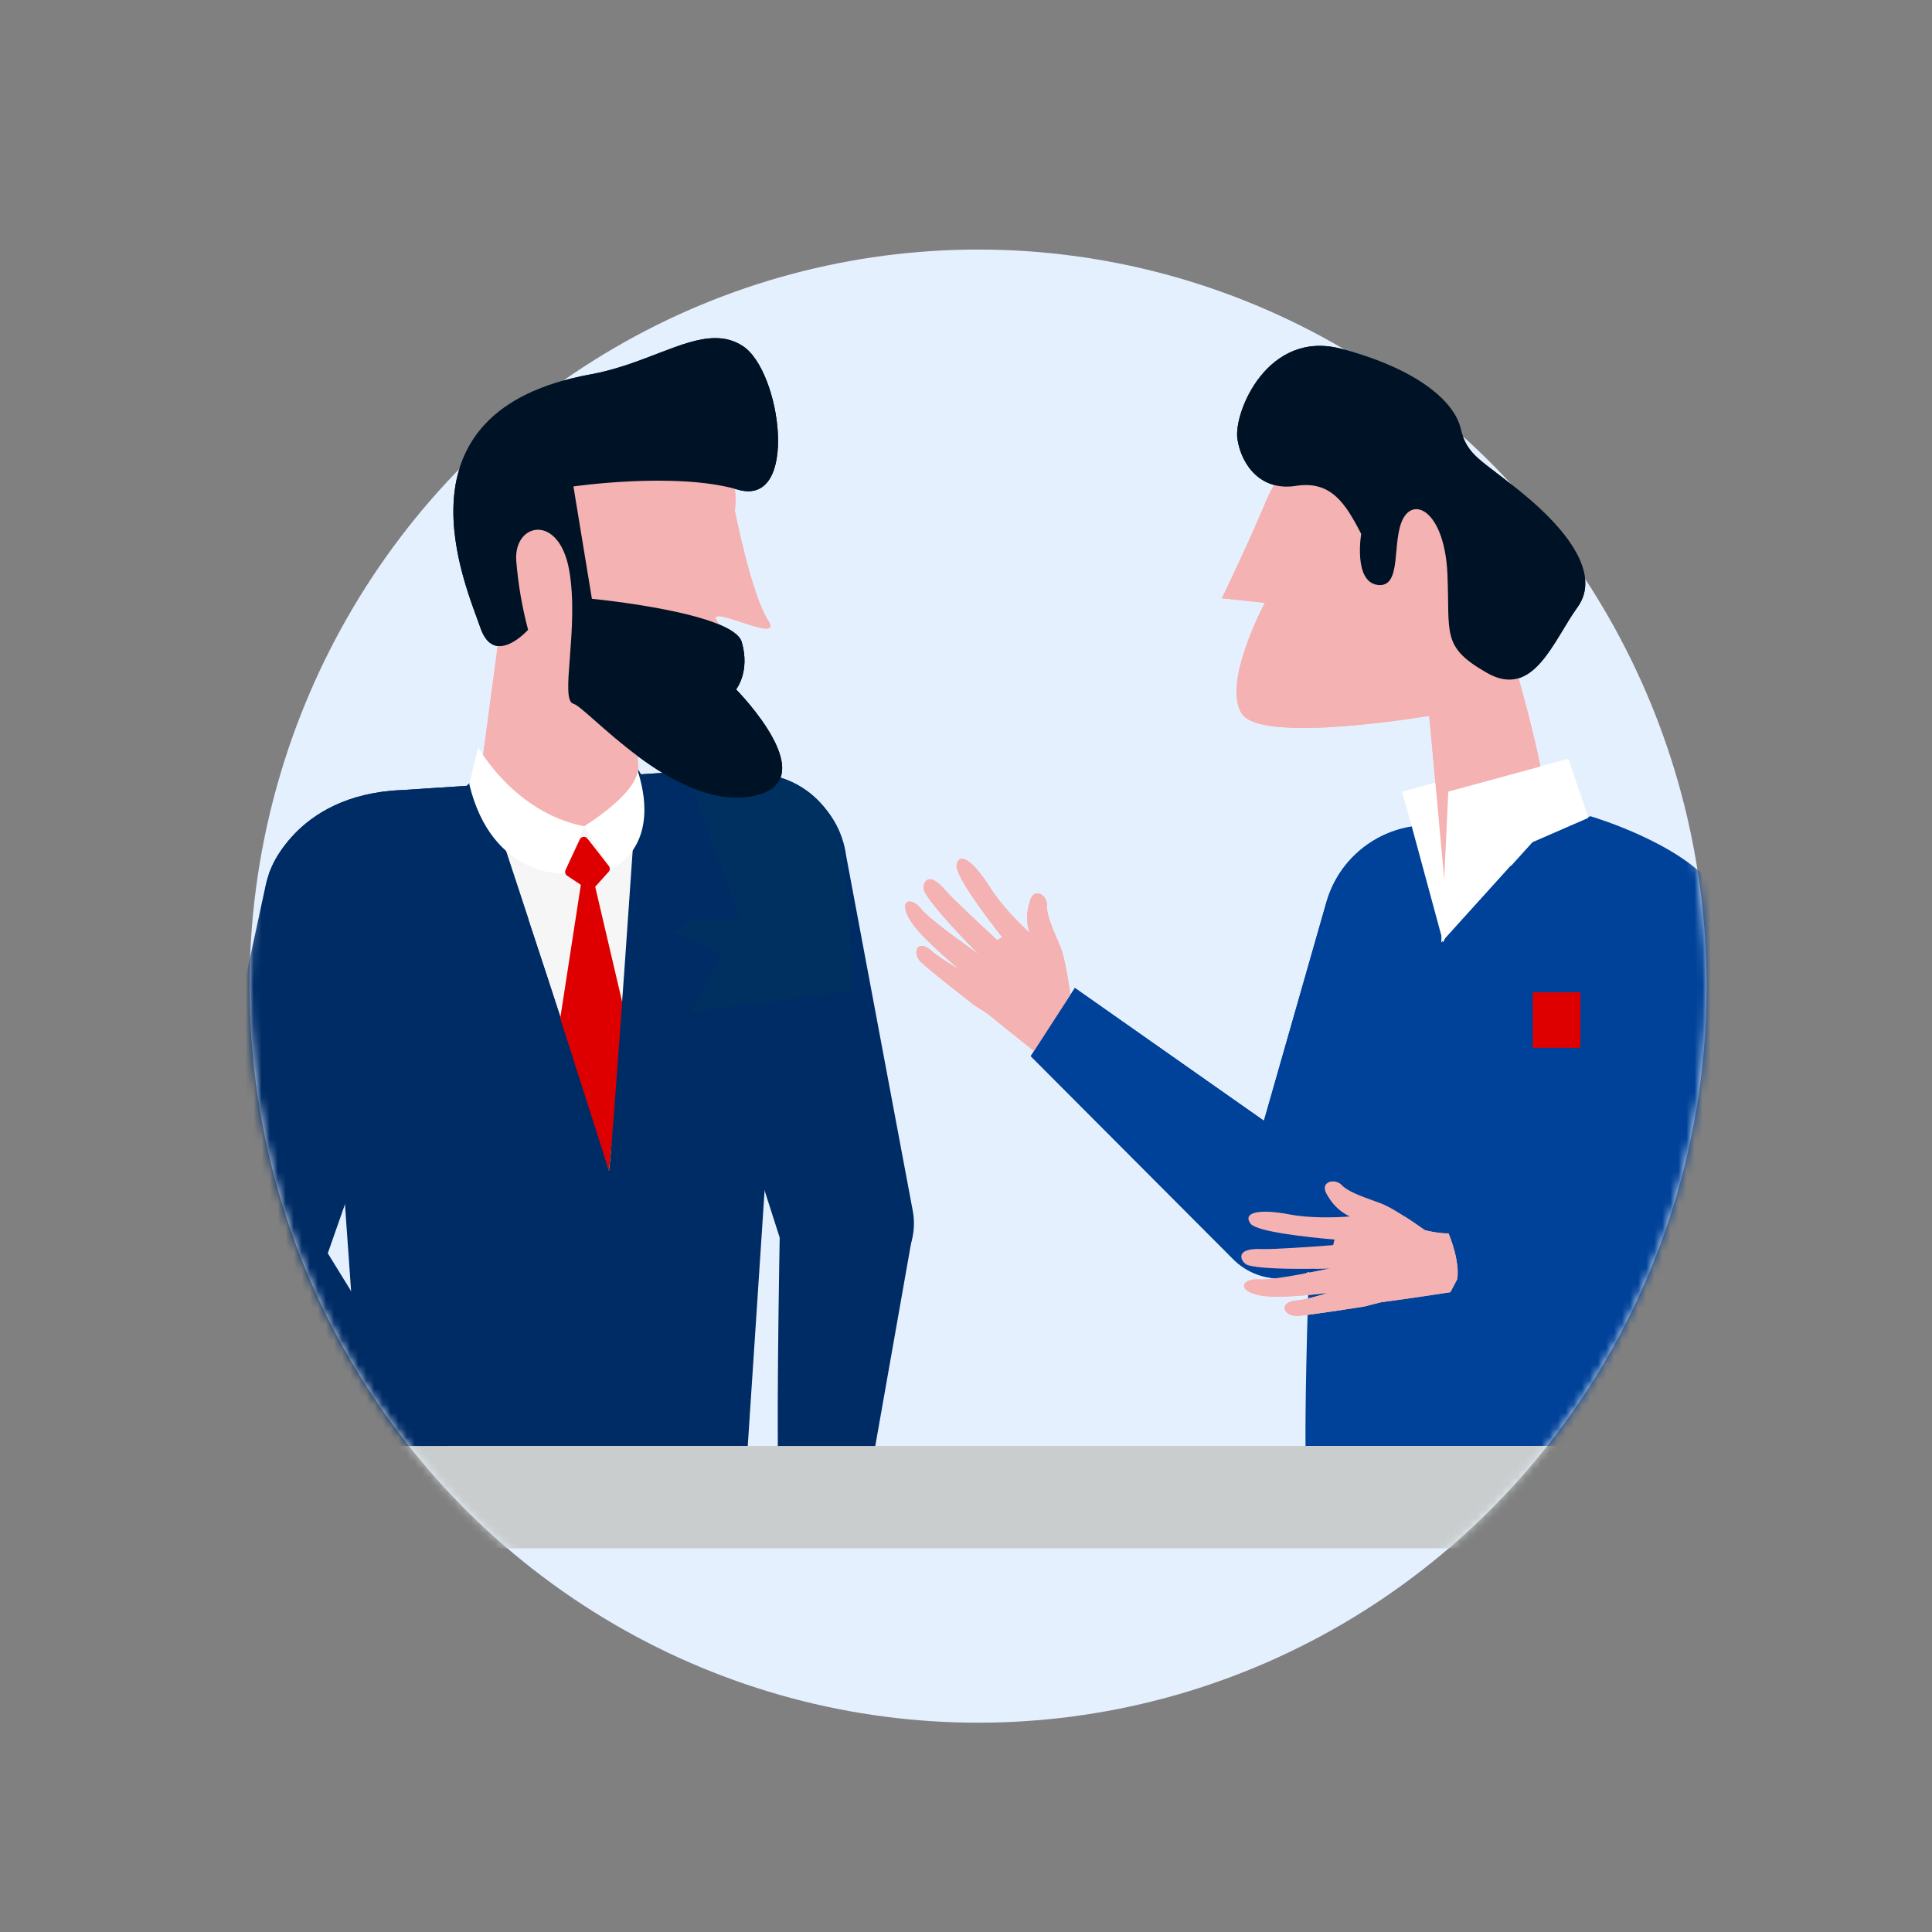
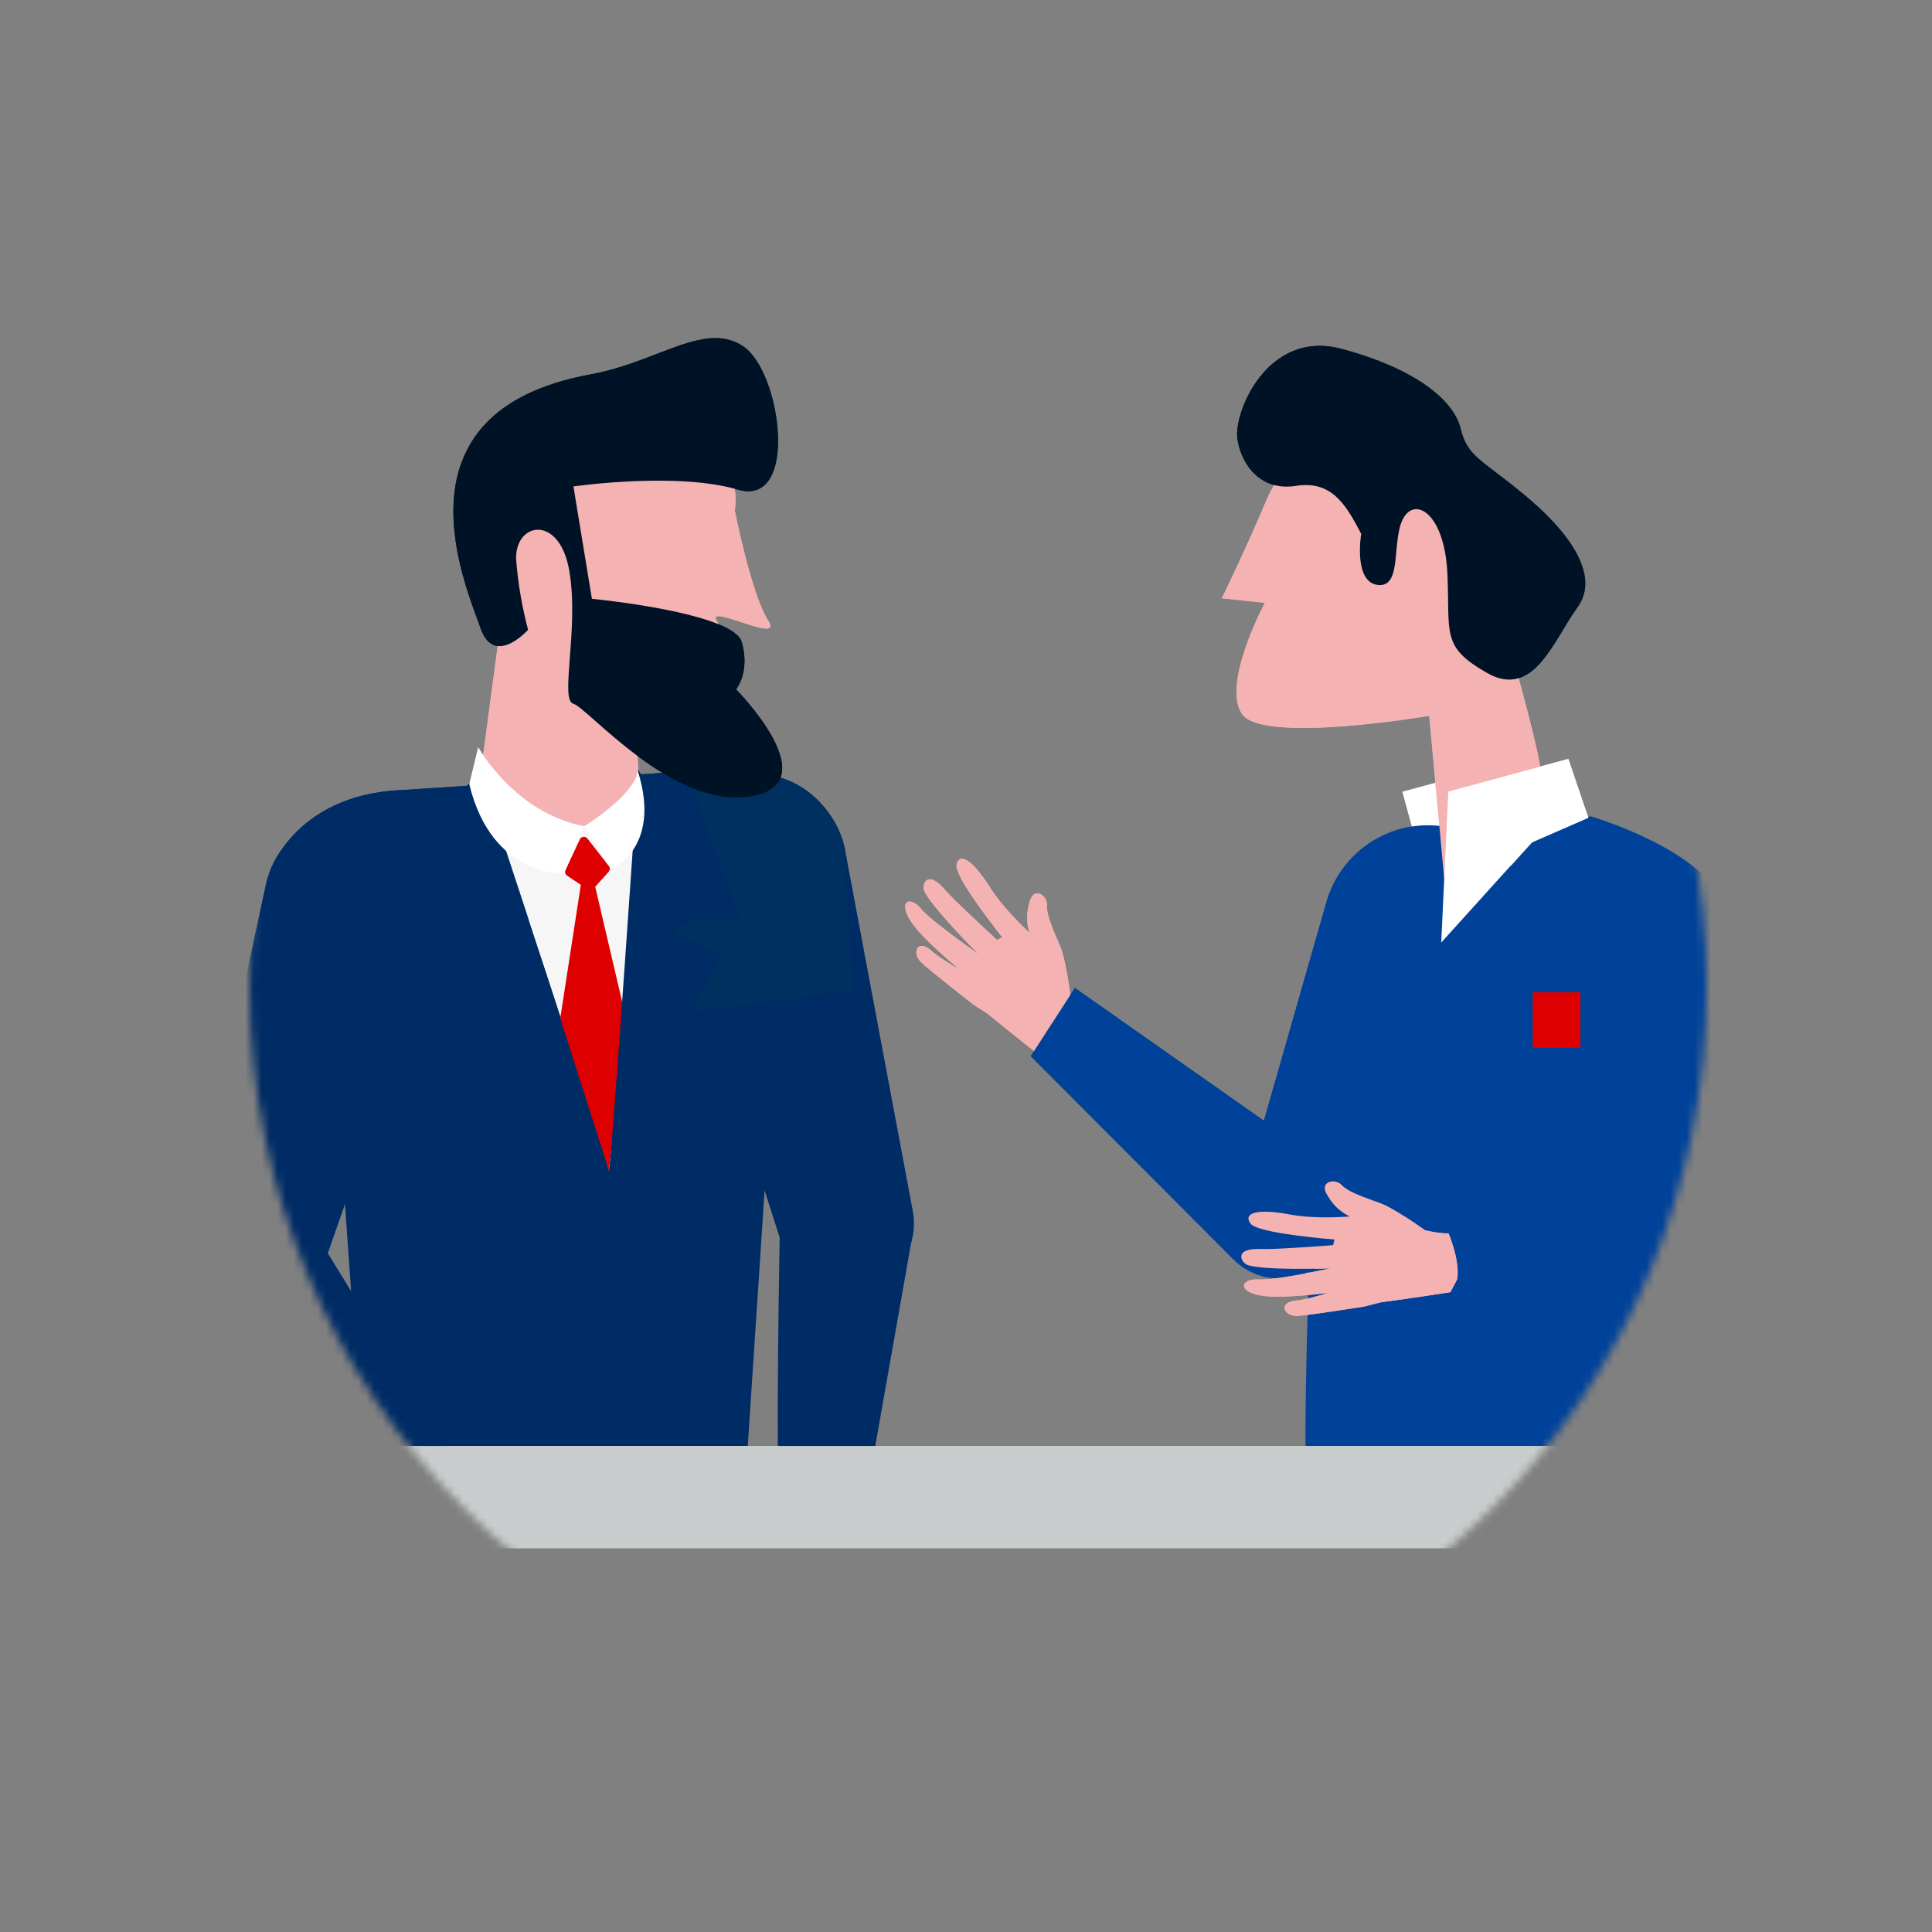
<svg xmlns="http://www.w3.org/2000/svg" width="240" height="240" viewBox="0 0 240 240" fill="none">
  <rect x="0" y="0" width="240" height="240" fill="#808080" stroke="none" />
-   <ellipse cx="121.5" cy="122.5" rx="90.5" ry="91.5" fill="#E5F0FF" />
  <mask id="mask0_0_65277" style="mask-type:luminance" maskUnits="userSpaceOnUse" x="31" y="31" width="181" height="183">
    <ellipse cx="121.5" cy="122.5" rx="90.5" ry="91.5" fill="white" />
  </mask>
  <g mask="url(#mask0_0_65277)">
    <path fill-rule="evenodd" clip-rule="evenodd" d="M172.705 154.833L189.136 121.547C189.387 121.037 189.606 120.512 189.79 119.974C192.148 113.088 188.509 105.594 181.66 103.235C181.439 103.159 181.216 103.089 180.992 103.024C174.028 101.029 166.763 105.087 164.766 112.089L154.692 147.326C153.185 151.98 157.828 152.398 162.197 154.547L162.873 154.339C167.661 156.707 170.268 159.614 172.705 154.833Z" fill="#004299" />
    <path fill-rule="evenodd" clip-rule="evenodd" d="M162.176 179.623C162.099 170.148 162.885 140.937 164.463 131.729C167.652 113.122 176.515 101.946 176.515 101.946L189.972 118.266L208.148 126.733L210.527 136.782C210.527 136.782 210.628 168.445 210.527 179.623H162.176Z" fill="#004299" />
    <path fill-rule="evenodd" clip-rule="evenodd" d="M191.6 101.612L184.549 104.684L179.28 117.074L174.206 98.351L189.113 94.288L191.6 101.612Z" fill="white" />
    <path fill-rule="evenodd" clip-rule="evenodd" d="M179.535 110.585L177.543 88.922C177.543 88.922 156.798 92.469 154.274 88.682C151.749 84.895 157.125 74.887 157.125 74.887L151.786 74.321C151.786 74.321 154.731 68.3 157.363 62.04C159.996 55.779 168.135 51.175 168.135 51.175L184.032 68.145C184.032 68.145 191.941 94.45 191.503 97.031L179.535 110.585Z" fill="#F5B2B2" />
    <path fill-rule="evenodd" clip-rule="evenodd" d="M169.091 66.319C169.091 66.319 168.087 72.32 171.176 72.667C174.265 73.014 172.813 67.123 174.325 64.382C175.837 61.641 179.474 63.847 179.805 71.309C180.136 78.772 178.996 80.34 184.755 83.609C190.513 86.879 192.977 79.538 195.946 75.455C198.915 71.372 194.751 65.909 189.364 61.466C183.978 57.024 182.274 56.736 181.459 53.247C180.644 49.758 175.887 45.779 166.654 43.332C157.422 40.885 153.215 51.281 153.717 54.541C154.218 57.802 156.651 61.039 160.976 60.359C165.3 59.679 167.11 62.455 169.088 66.319" fill="#001326" />
    <path fill-rule="evenodd" clip-rule="evenodd" d="M197.308 101.599L190.256 104.671L179.035 117.087L179.913 98.338L194.821 94.275L197.308 101.599Z" fill="white" />
    <path fill-rule="evenodd" clip-rule="evenodd" d="M222.938 154.631L217.289 117.929C217.203 117.36 217.079 116.798 216.918 116.246C214.892 109.256 207.614 105.241 200.662 107.278C200.445 107.342 200.228 107.411 200.014 107.486C193.173 109.878 189.556 117.393 191.935 124.272L203.913 158.888C204.408 160.764 209.168 158.005 213.974 157.233L215.67 156.746C220.931 155.907 223.676 159.935 222.938 154.631Z" fill="#004299" />
    <path fill-rule="evenodd" clip-rule="evenodd" d="M190.515 104.463L179.293 116.879L183.76 120.283L190.589 125.84C190.589 125.84 199.462 120.052 212.977 110.251C208.794 104.674 197.566 101.391 197.566 101.391L190.515 104.463Z" fill="#004299" />
    <path fill-rule="evenodd" clip-rule="evenodd" d="M190.426 130.143H196.313V123.274H190.426V130.143Z" fill="#DE0000" />
    <path fill-rule="evenodd" clip-rule="evenodd" d="M97.121 154.562C98.444 158.684 102.651 161.135 106.866 160.238C111.339 159.287 114.235 154.915 113.385 150.399L105.105 106.268C104.275 100.073 98.607 95.729 92.446 96.564C92.385 96.572 92.324 96.58 92.264 96.59C86.117 97.524 81.887 103.291 82.816 109.472C82.912 110.108 83.061 110.736 83.263 111.347L97.121 154.562Z" fill="#002C66" />
-     <path fill-rule="evenodd" clip-rule="evenodd" d="M32.993 110.007L23.424 154.373C22.512 158.605 24.933 162.835 29.031 164.169C33.379 165.586 38.069 163.251 39.587 158.914L54.444 116.548C56.817 110.767 54.077 104.166 48.325 101.803C48.268 101.78 48.211 101.757 48.154 101.735C42.364 99.465 35.822 102.341 33.542 108.159C33.307 108.758 33.124 109.376 32.993 110.007Z" fill="#002C66" />
+     <path fill-rule="evenodd" clip-rule="evenodd" d="M32.993 110.007L23.424 154.373C22.512 158.605 24.933 162.835 29.031 164.169C33.379 165.586 38.069 163.251 39.587 158.914L54.444 116.548C56.817 110.767 54.077 104.166 48.325 101.803C42.364 99.465 35.822 102.341 33.542 108.159C33.307 108.758 33.124 109.376 32.993 110.007Z" fill="#002C66" />
    <path fill-rule="evenodd" clip-rule="evenodd" d="M105.985 123.006L104.91 107.244C104.812 100.994 99.693 96.008 93.477 96.108C93.415 96.108 93.354 96.11 93.293 96.112C87.079 96.311 82.203 101.537 82.401 107.785C82.421 108.428 82.496 109.069 82.625 109.7L85.591 125.756L105.985 123.006Z" fill="#003060" />
    <path fill-rule="evenodd" clip-rule="evenodd" d="M92.005 95.661C98.852 95.661 104.402 101.242 104.402 108.126C104.402 115.01 98.852 120.591 92.005 120.591C85.158 120.591 79.607 115.01 79.607 108.126C79.607 101.242 85.158 95.661 92.005 95.661Z" fill="#003060" />
    <path fill-rule="evenodd" clip-rule="evenodd" d="M50.307 98.122L85.256 95.811L92.005 114.171H51.719L50.307 98.122Z" fill="#002C66" />
    <path fill-rule="evenodd" clip-rule="evenodd" d="M39.955 108.703L97.626 107.767L92.889 179.623H44.978L39.955 108.703Z" fill="#002C66" />
    <path fill-rule="evenodd" clip-rule="evenodd" d="M33.593 108.137C33.593 108.137 36.971 98.122 51.065 98.122C51.065 108.066 52.416 112.472 52.416 112.472L33.429 108.497L33.593 108.137Z" fill="#002C66" />
    <path fill-rule="evenodd" clip-rule="evenodd" d="M64.506 60.144L59.333 98.925C59.299 103.112 66.11 104.899 70.33 104.695C73.53 104.535 76.671 103.78 79.589 102.468L79.049 90.274C79.049 90.274 87.695 93.483 90.212 90.802C91.858 89.03 90.306 79.236 89.035 77.084L89.021 77.084C88.419 76.064 90.264 76.69 92.168 77.315C94.283 78.01 96.471 78.705 95.458 77.144C93.306 73.827 91.277 63.398 91.277 63.398C91.277 63.398 93.07 53.998 81.071 52.171C80.047 52.016 79.079 51.944 78.162 51.944C68.327 51.945 64.506 60.144 64.506 60.144Z" fill="#F5B2B2" />
    <path fill-rule="evenodd" clip-rule="evenodd" d="M62.49 104.595C62.49 104.595 73.124 136.482 75.643 145.433C77.602 133.126 79.001 104.036 79.001 104.036L72.565 102.637L62.49 104.595Z" fill="#F6F6F6" />
    <path fill-rule="evenodd" clip-rule="evenodd" d="M72.022 104.279L70.251 108.073C70.133 108.325 70.218 108.625 70.449 108.779L73 110.479C73.232 110.634 73.543 110.595 73.731 110.387L75.608 108.302C75.791 108.099 75.801 107.795 75.634 107.58L72.977 104.171C72.718 103.839 72.2 103.898 72.022 104.279Z" fill="#DE0000" />
    <path fill-rule="evenodd" clip-rule="evenodd" d="M72.285 109.07L69.6 126.473L75.644 145.433L77.722 126.317L73.684 109.07H72.285Z" fill="#DE0000" />
    <path fill-rule="evenodd" clip-rule="evenodd" d="M57.733 97.882L52.416 113.826L58.013 116.903L54.934 124.175L75.643 145.433L62.49 104.595L60.811 99.56L59.447 97.123L58.292 97.323L57.733 97.882Z" fill="#002C66" />
    <path fill-rule="evenodd" clip-rule="evenodd" d="M79.281 95.644L89.356 111.588L83.759 115.784L89.636 118.581C89.636 118.581 75.363 145.713 75.643 145.433C75.923 145.154 79.281 95.644 79.281 95.644Z" fill="#002C66" />
    <path fill-rule="evenodd" clip-rule="evenodd" d="M72.565 102.637L75.923 107.952C75.923 107.952 82.26 105.406 79.231 95.77C78.772 98.875 72.565 102.637 72.565 102.637Z" fill="white" />
    <path fill-rule="evenodd" clip-rule="evenodd" d="M58.301 97.435L59.412 92.847C59.412 92.847 63.889 100.959 72.565 102.637L70.046 108.511C70.046 108.511 61.108 109.016 58.301 97.435Z" fill="white" />
    <path fill-rule="evenodd" clip-rule="evenodd" d="M73.331 46.514C48.036 51.09 57.955 72.929 59.669 77.957C61.383 82.985 65.6 78.234 65.6 78.234C64.861 75.447 64.371 72.6 64.135 69.728C63.738 64.937 69.459 63.676 70.714 70.874C71.969 78.071 69.49 86.97 71.228 87.424C72.966 87.877 83.616 100.598 93.295 98.937C102.975 97.276 91.437 85.639 91.437 85.639C91.437 85.639 93.208 83.476 92.146 79.766C91.084 76.057 73.528 74.384 73.528 74.384L71.235 60.429C71.235 60.429 83.979 58.579 91.654 60.821C99.329 63.062 97.057 46.06 92.251 42.972C91.173 42.28 90.047 42 88.854 42C84.729 42 79.807 45.342 73.331 46.514Z" fill="#001326" />
    <path fill-rule="evenodd" clip-rule="evenodd" d="M105.004 144.246C100.558 144.31 96.961 147.875 96.88 152.321C96.658 164.527 96.352 186.738 97.008 189.337C97.919 192.943 107.079 188.978 107.079 188.978L113.263 153.949C114.165 148.839 110.192 144.172 105.004 144.246Z" fill="#002C66" />
    <path fill-rule="evenodd" clip-rule="evenodd" d="M118.831 107.432C119.169 105.746 120.925 106.963 122.975 110.224C124.378 112.455 126.61 114.677 127.879 115.857C127.437 114.357 127.537 113.176 127.976 111.818C128.518 110.143 130.149 111.268 130.056 112.473C129.975 113.508 130.681 115.161 131.375 116.786C131.488 117.051 131.601 117.315 131.71 117.576C132.299 118.983 132.797 122.313 133.005 123.85C133.544 124.799 134.101 125.645 134.722 126.261C133.733 128.371 132.759 129.59 132.1 130.25C131.593 130.758 131.271 130.936 131.271 130.936L129.527 131.414C129.527 131.414 125.525 128.267 122.69 125.932L120.943 124.812C120.943 124.812 115.654 120.7 114.438 119.549C113.221 118.397 113.939 116.526 115.717 118.12C116.449 118.776 117.787 119.612 119.11 120.369C117.076 118.654 114.69 116.512 113.535 114.996C111.303 112.068 112.933 111.069 114.458 112.936C115.38 114.065 118.886 116.637 121.513 118.494L121.516 118.492C119.3 116.245 115.943 112.707 114.918 110.894C114.687 110.518 114.671 110.048 114.873 109.642C115.355 108.772 116.386 109.349 117.453 110.604C118.336 111.64 121.808 114.875 123.871 116.777C124.076 116.655 124.286 116.539 124.501 116.435C122.482 113.862 118.579 108.685 118.831 107.432Z" fill="#F5B2B2" />
    <path fill-rule="evenodd" clip-rule="evenodd" d="M165.767 155.22C168.276 151.519 167.354 146.49 163.695 143.92L133.527 122.728L128.044 131.198L153.186 156.408C156.821 160.053 162.878 159.481 165.767 155.22Z" fill="#004299" />
-     <path fill-rule="evenodd" clip-rule="evenodd" d="M223.185 155.978C222.732 151.521 218.784 148.253 214.32 148.641L177.637 151.831L178.871 161.85L214.311 164.973C219.437 165.425 223.706 161.097 223.185 155.978Z" fill="#004299" />
    <path fill-rule="evenodd" clip-rule="evenodd" d="M155.337 151.989C154.335 150.592 156.422 150.137 160.205 150.862C162.795 151.357 165.941 151.24 167.67 151.117C166.271 150.417 165.476 149.539 164.782 148.291C163.926 146.753 165.862 146.327 166.679 147.217C167.382 147.982 169.071 148.593 170.733 149.194C171.004 149.292 171.274 149.389 171.539 149.487C172.97 150.016 175.746 151.923 177.012 152.82C178.073 153.073 179.072 153.242 179.945 153.207C180.814 155.371 181.041 156.914 181.075 157.847C181.1 158.563 181.012 158.92 181.012 158.92L180.171 160.522C180.171 160.522 175.14 161.302 171.499 161.783L169.488 162.297C169.488 162.297 162.874 163.361 161.203 163.465C159.531 163.569 158.652 161.769 161.031 161.555C162.009 161.467 163.533 161.058 164.989 160.608C162.348 160.925 159.154 161.209 157.258 161.02C153.594 160.656 153.975 158.783 156.381 158.941C157.835 159.036 162.107 158.226 165.257 157.571L165.257 157.568C162.102 157.656 157.226 157.698 155.201 157.212C154.768 157.124 154.413 156.815 154.255 156.39C153.946 155.445 155.072 155.084 156.718 155.16C158.078 155.22 162.811 154.887 165.609 154.676C165.659 154.442 165.719 154.21 165.788 153.982C162.53 153.703 156.082 153.027 155.337 151.989Z" fill="#F5B2B2" />
    <path fill-rule="evenodd" clip-rule="evenodd" d="M25.942 150.361C22.605 153.351 22.232 158.437 25.122 161.861C33.408 171.682 48.979 189.986 51.201 191.533C54.251 193.656 58.567 184.643 58.567 184.643L38.564 152.189C35.846 147.779 29.799 146.904 25.942 150.361Z" fill="#002C66" />
    <path fill-rule="evenodd" clip-rule="evenodd" d="M226.041 192.338H20.298C17.046 192.338 14.41 189.703 14.41 186.453V185.508C14.41 182.258 17.046 179.623 20.298 179.623H226.041C229.293 179.623 231.929 182.258 231.929 185.508V186.453C231.929 189.703 229.293 192.338 226.041 192.338Z" fill="#C9CDCD" />
  </g>
  <path fill-rule="evenodd" clip-rule="evenodd" d="M172.705 154.833L189.136 121.547C189.387 121.037 189.606 120.512 189.79 119.974C192.148 113.088 188.509 105.594 181.66 103.235C181.439 103.159 181.216 103.089 180.992 103.024C174.028 101.029 166.763 105.087 164.766 112.089L154.692 147.326C153.185 151.98 157.828 152.398 162.197 154.547L162.873 154.339C167.661 156.707 170.268 159.614 172.705 154.833Z" fill="#004299" />
-   <path fill-rule="evenodd" clip-rule="evenodd" d="M191.6 101.612L184.549 104.684L179.28 117.074L174.206 98.351L189.113 94.288L191.6 101.612Z" fill="white" />
  <path fill-rule="evenodd" clip-rule="evenodd" d="M179.535 110.585L177.543 88.922C177.543 88.922 156.798 92.469 154.274 88.682C151.749 84.895 157.125 74.887 157.125 74.887L151.786 74.321C151.786 74.321 154.731 68.3 157.363 62.04C159.996 55.779 168.135 51.175 168.135 51.175L184.032 68.145C184.032 68.145 191.941 94.45 191.503 97.031L179.535 110.585Z" fill="#F5B2B2" />
  <path fill-rule="evenodd" clip-rule="evenodd" d="M169.091 66.319C169.091 66.319 168.087 72.32 171.176 72.667C174.264 73.014 172.812 67.123 174.325 64.382C175.837 61.641 179.474 63.847 179.804 71.309C180.135 78.772 178.995 80.34 184.754 83.609C190.513 86.879 192.977 79.538 195.945 75.455C198.914 71.372 194.75 65.909 189.364 61.466C183.977 57.024 182.273 56.736 181.458 53.247C180.643 49.758 175.886 45.779 166.654 43.332C157.421 40.885 153.215 51.281 153.716 54.541C154.218 57.802 156.651 61.039 160.975 60.359C165.299 59.679 167.109 62.455 169.088 66.319" fill="#001326" />
  <path fill-rule="evenodd" clip-rule="evenodd" d="M197.308 101.599L190.256 104.671L179.035 117.087L179.913 98.338L194.821 94.275L197.308 101.599Z" fill="white" />
  <path fill-rule="evenodd" clip-rule="evenodd" d="M190.426 130.143H196.313V123.274H190.426V130.143Z" fill="#DE0000" />
  <path fill-rule="evenodd" clip-rule="evenodd" d="M105.985 123.006L104.91 107.244C104.812 100.994 99.693 96.008 93.477 96.108C93.415 96.108 93.354 96.11 93.293 96.112C87.079 96.311 82.203 101.537 82.401 107.785C82.421 108.428 82.496 109.069 82.625 109.7L85.591 125.756L105.985 123.006Z" fill="#003060" />
  <path fill-rule="evenodd" clip-rule="evenodd" d="M92.004 95.661C98.851 95.661 104.402 101.242 104.402 108.126C104.402 115.01 98.851 120.591 92.004 120.591C85.157 120.591 79.607 115.01 79.607 108.126C79.607 101.242 85.157 95.661 92.004 95.661Z" fill="#003060" />
  <path fill-rule="evenodd" clip-rule="evenodd" d="M50.307 98.122L85.256 95.811L92.005 114.171H51.719L50.307 98.122Z" fill="#002C66" />
  <path fill-rule="evenodd" clip-rule="evenodd" d="M33.593 108.137C33.593 108.137 36.971 98.122 51.065 98.122C51.065 108.066 52.416 112.472 52.416 112.472L33.429 108.497L33.593 108.137Z" fill="#002C66" />
  <path fill-rule="evenodd" clip-rule="evenodd" d="M64.506 60.144L59.333 98.925C59.299 103.112 66.11 104.899 70.33 104.695C73.53 104.535 76.671 103.78 79.589 102.468L79.049 90.274C79.049 90.274 87.695 93.483 90.212 90.802C91.858 89.03 90.306 79.236 89.035 77.084L89.021 77.084C88.419 76.064 90.264 76.69 92.168 77.315C94.283 78.01 96.471 78.705 95.458 77.144C93.306 73.827 91.277 63.398 91.277 63.398C91.277 63.398 93.07 53.998 81.071 52.171C80.047 52.016 79.079 51.944 78.162 51.944C68.327 51.945 64.506 60.144 64.506 60.144Z" fill="#F5B2B2" />
  <path fill-rule="evenodd" clip-rule="evenodd" d="M62.49 104.595C62.49 104.595 73.124 136.482 75.643 145.433C77.602 133.126 79.001 104.036 79.001 104.036L72.565 102.637L62.49 104.595Z" fill="#F6F6F6" />
  <path fill-rule="evenodd" clip-rule="evenodd" d="M72.022 104.279L70.251 108.073C70.133 108.325 70.217 108.625 70.448 108.779L72.999 110.479C73.232 110.634 73.543 110.595 73.73 110.387L75.608 108.302C75.79 108.099 75.801 107.795 75.633 107.58L72.976 104.171C72.718 103.839 72.2 103.898 72.022 104.279Z" fill="#DE0000" />
  <path fill-rule="evenodd" clip-rule="evenodd" d="M72.285 109.07L69.6 126.473L75.644 145.433L77.722 126.317L73.684 109.07H72.285Z" fill="#DE0000" />
  <path fill-rule="evenodd" clip-rule="evenodd" d="M57.733 97.882L52.416 113.826L58.013 116.903L54.934 124.175L75.643 145.433L62.49 104.595L60.811 99.56L59.447 97.123L58.292 97.323L57.733 97.882Z" fill="#002C66" />
  <path fill-rule="evenodd" clip-rule="evenodd" d="M79.281 95.644L89.356 111.588L83.759 115.784L89.636 118.581C89.636 118.581 75.363 145.713 75.643 145.433C75.923 145.154 79.281 95.644 79.281 95.644Z" fill="#002C66" />
  <path fill-rule="evenodd" clip-rule="evenodd" d="M72.565 102.637L75.923 107.952C75.923 107.952 82.26 105.406 79.231 95.77C78.772 98.875 72.565 102.637 72.565 102.637Z" fill="white" />
  <path fill-rule="evenodd" clip-rule="evenodd" d="M58.301 97.435L59.412 92.847C59.412 92.847 63.889 100.959 72.565 102.637L70.046 108.511C70.046 108.511 61.108 109.016 58.301 97.435Z" fill="white" />
  <path fill-rule="evenodd" clip-rule="evenodd" d="M73.331 46.514C48.036 51.09 57.955 72.929 59.669 77.957C61.383 82.985 65.6 78.234 65.6 78.234C64.861 75.447 64.371 72.6 64.135 69.728C63.738 64.937 69.459 63.676 70.714 70.874C71.969 78.071 69.49 86.97 71.228 87.424C72.966 87.877 83.616 100.598 93.295 98.937C102.975 97.276 91.437 85.639 91.437 85.639C91.437 85.639 93.208 83.476 92.146 79.766C91.084 76.057 73.528 74.384 73.528 74.384L71.235 60.429C71.235 60.429 83.979 58.579 91.654 60.821C99.329 63.062 97.057 46.06 92.251 42.972C91.173 42.28 90.047 42 88.854 42C84.729 42 79.807 45.342 73.331 46.514Z" fill="#001326" />
  <path fill-rule="evenodd" clip-rule="evenodd" d="M118.831 107.432C119.169 105.746 120.925 106.963 122.975 110.224C124.378 112.455 126.61 114.677 127.879 115.857C127.437 114.357 127.537 113.176 127.976 111.818C128.518 110.143 130.149 111.268 130.056 112.473C129.975 113.508 130.681 115.161 131.375 116.786C131.488 117.051 131.601 117.315 131.71 117.576C132.299 118.983 132.797 122.313 133.005 123.85C133.544 124.799 134.101 125.645 134.722 126.261C133.733 128.371 132.759 129.59 132.1 130.25C131.593 130.758 131.271 130.936 131.271 130.936L129.527 131.414C129.527 131.414 125.525 128.267 122.69 125.932L120.943 124.812C120.943 124.812 115.654 120.7 114.438 119.549C113.221 118.397 113.939 116.526 115.717 118.12C116.449 118.776 117.787 119.612 119.11 120.369C117.076 118.654 114.69 116.512 113.535 114.996C111.303 112.068 112.933 111.069 114.458 112.936C115.38 114.065 118.886 116.637 121.513 118.494L121.516 118.492C119.3 116.245 115.943 112.707 114.918 110.894C114.687 110.518 114.671 110.048 114.873 109.642C115.355 108.772 116.386 109.349 117.453 110.604C118.336 111.64 121.808 114.875 123.871 116.777C124.076 116.655 124.286 116.539 124.501 116.435C122.482 113.862 118.579 108.685 118.831 107.432Z" fill="#F5B2B2" />
  <path fill-rule="evenodd" clip-rule="evenodd" d="M165.767 155.22C168.276 151.519 167.354 146.49 163.695 143.92L133.527 122.728L128.044 131.198L153.186 156.408C156.821 160.053 162.878 159.481 165.767 155.22Z" fill="#004299" />
  <path fill-rule="evenodd" clip-rule="evenodd" d="M155.337 151.989C154.335 150.592 156.422 150.137 160.205 150.862C162.795 151.357 165.941 151.24 167.67 151.117C166.271 150.417 165.476 149.539 164.782 148.291C163.926 146.753 165.862 146.327 166.679 147.217C167.382 147.982 169.071 148.593 170.733 149.194C171.004 149.292 171.274 149.389 171.539 149.487C172.97 150.016 175.746 151.923 177.012 152.82C178.073 153.073 179.072 153.242 179.945 153.207C180.814 155.371 181.041 156.914 181.075 157.847C181.1 158.563 181.012 158.92 181.012 158.92L180.171 160.522C180.171 160.522 175.14 161.302 171.499 161.783L169.488 162.297C169.488 162.297 162.874 163.361 161.203 163.465C159.531 163.569 158.652 161.769 161.031 161.555C162.009 161.467 163.533 161.058 164.989 160.608C162.348 160.925 159.154 161.209 157.258 161.02C153.594 160.656 153.975 158.783 156.381 158.941C157.835 159.036 162.107 158.226 165.257 157.571L165.257 157.568C162.102 157.656 157.226 157.698 155.201 157.212C154.768 157.124 154.413 156.815 154.255 156.39C153.946 155.445 155.072 155.084 156.718 155.16C158.078 155.22 162.811 154.887 165.609 154.676C165.659 154.442 165.719 154.21 165.788 153.982C162.53 153.703 156.082 153.027 155.337 151.989Z" fill="#F5B2B2" />
</svg>